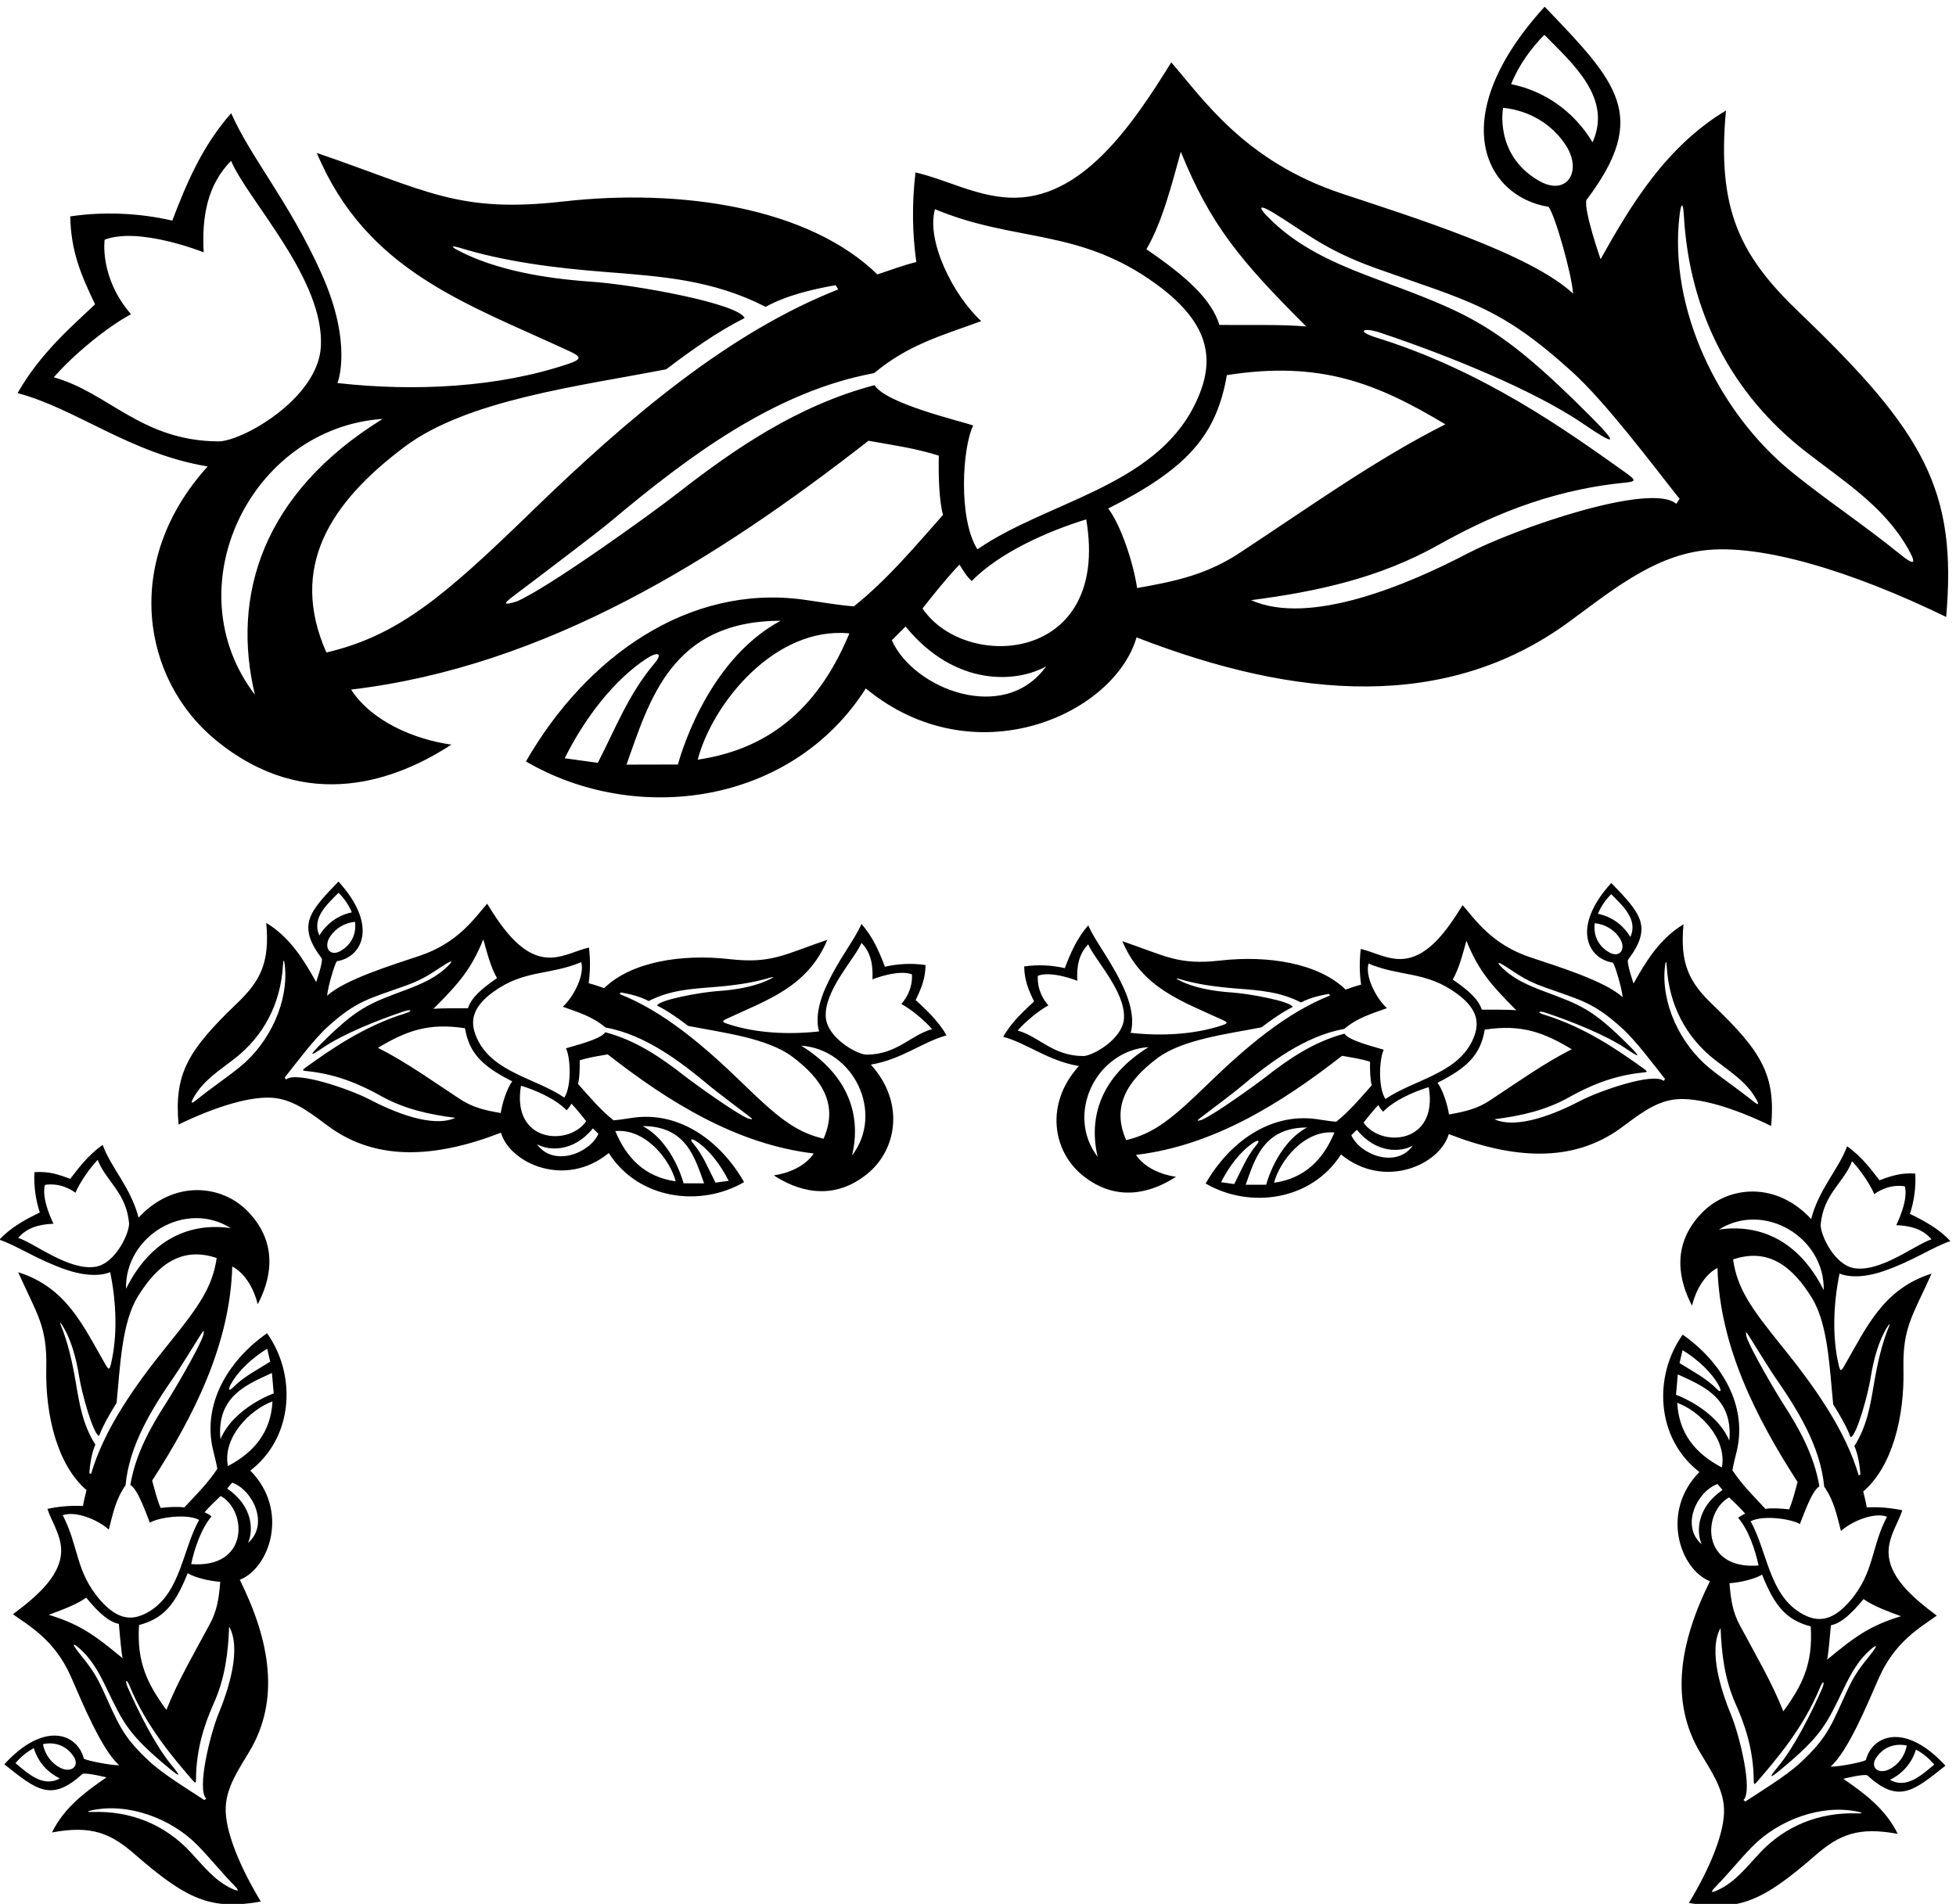
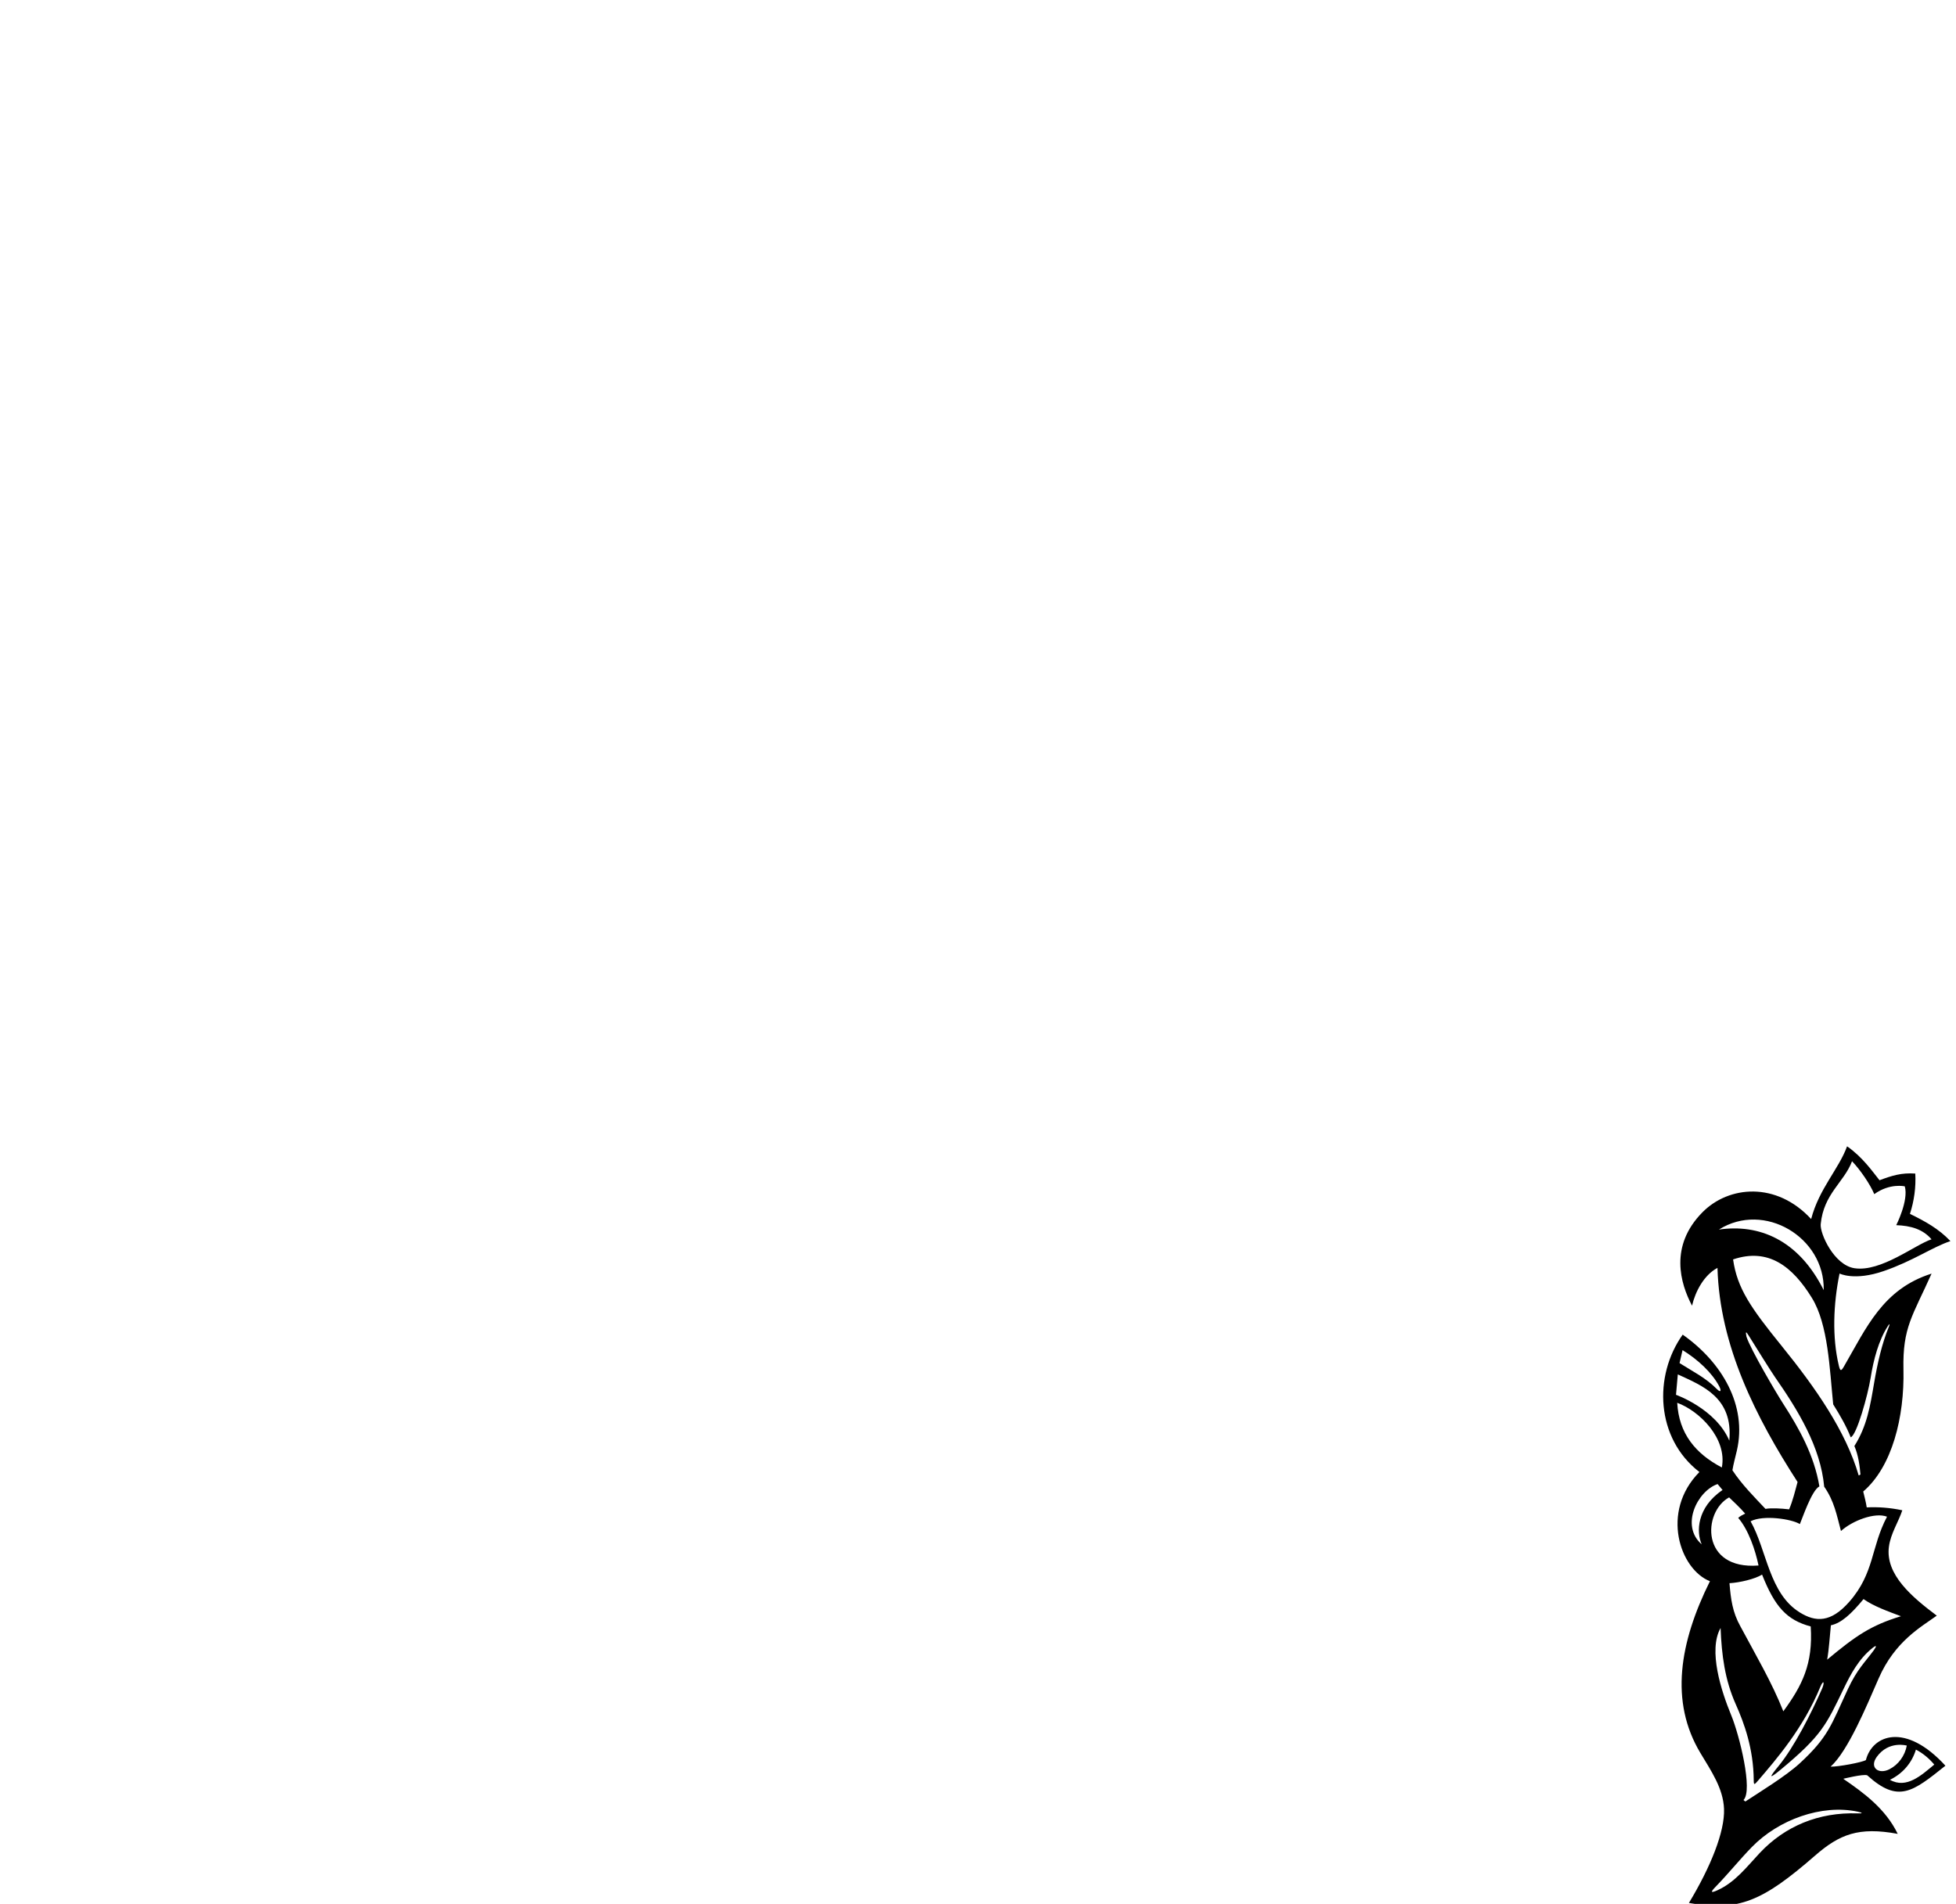
<svg xmlns="http://www.w3.org/2000/svg" version="1.1" id="svg1" width="612.433" height="596.228" viewBox="0 0 612.433 596.228">
  <defs id="defs1" />
  <g id="g1" transform="translate(-85.717,-216.933)">
-     <path id="path1" d="m 3320.13,4807.99 c 377.75,-146.65 730.21,-173.35 1016.5,35.45 100.06,72.97 196.08,153.44 316.66,169.1 135.19,17.55 352.66,-49.32 572.82,-156.48 26.01,298.26 -51.35,435.09 -346.07,717.28 -138.79,132.89 -194.11,241.43 -172.33,475.21 -140.4,-84.59 -222.3,-219.59 -295.19,-350.09 0,0 -40.23,115.58 -33.27,139.4 149.66,198.25 72.97,276.4 -98.4,455.14 -236.6,-259.67 -141.46,-447.02 9.27,-471.24 15.3,-19.8 54.9,-159.3 57.59,-204.3 -100.48,94.16 -380.67,181.01 -545.3,235.85 -228.78,76.21 -326.23,223.51 -400.59,308.65 -94.29,-152.33 -213.29,-326.03 -380.99,-318.55 -79.16,3.53 -149.44,42.81 -221.1,59.35 -9,-75.6 -7.2,-145.2 1.95,-211.05 -28.74,-6.89 -62.08,-19.05 -91.65,-29.1 -161.41,157.01 -460.03,203.46 -740.19,171.68 -248.3,-28.16 -320.56,25.84 -579.5,114.37 116.62,-278.41 352.67,-354.52 593.14,-466.1 29.8,-13.83 32.5,-19.23 -2.5,-31.01 -162.5,-54.69 -358.46,-65.37 -542.05,-44.69 0,0 37.38,90.74 -37.77,258.07 -75.82,168.84 -166.57,272.98 -212.42,377.32 -66.6,-75.59 -103.5,-160.49 -138.6,-252.89 -78.3,18 -161.999,21.6 -240.3,9.9 1.801,-81.9 24.301,-135.9 58.5,-207 -46.977,-45.07 -128.133,-112.88 -182.477,-209.12 137.746,-36.28 264.793,-142.35 447.487,-172.69 -202.912,-224.03 -153.409,-502.43 18.44,-643.78 215.97,-177.64 430.51,-92.62 555.34,-11.21 -85.17,11.8 -187.22,54.01 -236.09,129.61 458.63,54.41 860.65,306.78 1217.99,585.89 55.8,-9.9 112.5,-18 165.6,-35.1 -1.13,-47.92 0.67,-105.75 9.9,-139.5 -64.8,-72.9 -130.73,-152.32 -209.93,-215.32 -38.96,3 -78.36,10.26 -117.62,15.69 -271.07,37.43 -512.24,-133.78 -654.35,-380.86 258.82,-151.11 625.2,-103.22 800.1,171.9 255.19,-210.17 584.33,-62.2 637.4,120.22 z m -1346.3,-284.63 c 47.3,94.61 115.68,184.12 192.61,234.59 26.21,17.19 39.53,13.35 18.7,-11.32 -61.08,-72.39 -91.78,-153.5 -133.31,-234.06 z m 145.5,-14.99 c 54,150.79 105.5,338.69 362.7,338.69 -180.3,-96.9 -241.5,-338.39 -241.5,-338.39 z m 167.67,11.72 c 35.14,133.37 182.19,314.33 357.03,297.27 -67.72,-163.41 -177.65,-271.21 -357.03,-297.27 z m 1034.42,404.07 c -9,60.3 -38.28,148.09 -67.98,187.27 182.28,92.2 254.4,169.21 279.26,314.07 219.41,34.41 352.34,-18.59 514.42,-115.84 -162.9,-81.9 -319.5,-194.4 -477,-297.9 -80.1,-54.9 -155.99,-71.4 -248.7,-87.6 z m 1277,877.63 c 3.94,32.83 8.47,29.61 10.21,-0.99 13.01,-228.58 113.14,-420.01 286.05,-554.89 88.89,-69.34 184.55,-128.42 241.32,-228.52 22.88,-40.34 13.45,-39.46 -19.33,-12.88 -85.64,69.42 -171.1,125.49 -253.83,192.62 -174.69,141.77 -290.54,386.84 -264.42,604.66 z m -332.49,82.11 c -104.24,61.48 -82.91,170.96 -82.91,170.96 60.92,-5.74 116.7,-38.87 148.71,-89.85 38.34,-61.05 0.46,-120.17 -65.8,-81.11 z m -64.01,226.76 c 18,45 47.92,85.72 78.29,116.09 67.5,-68.39 160.2,-149.39 113.41,-252.89 -44.1,72.89 -112.5,120.6 -191.7,136.8 z m -561.83,-301.57 c 73.48,-44.15 119.9,-87.56 242.39,-131.48 218.21,-78.23 291.71,-88.9 462.66,-244 82.02,-74.4 190.49,-220.51 253.38,-299.45 l -7.81,-11.7 c -60.59,52.2 -380.87,-59.08 -492.21,-117.31 -136.08,-71.18 -370.11,-171.79 -508.58,-109.49 157.71,20.43 302.8,52.73 440.67,129.91 107.79,60.33 252.61,128.33 438.16,146.6 29.96,2.96 27.5,6.07 -1.44,26.65 -132.84,94.48 -330.65,237.07 -582.85,315.12 -48.6,15.33 -30.46,24.54 7.93,11.94 155.52,-51.84 362.04,-134.88 478.86,-214.66 76.13,-51.98 86.09,-51.7 18.83,15.89 -220.57,221.68 -288.79,243.3 -506.98,325.18 -92.02,34.53 -184.73,73.42 -256.73,148.67 -21.69,22.67 -13.92,24.75 13.72,8.13 z m -215.77,142.27 c 69.93,-172.13 139.28,-255.38 295.2,-411.3 -62.1,5.4 -140.4,2.7 -204.3,3.6 -18.57,59.83 -76.33,112.97 -171.9,178.2 36.9,63 59.4,151.2 81,229.5 z m -2653.179,-531 c 45.382,52.44 125.613,118.75 181.797,148.5 -74.997,86.4 -62.098,175.5 -62.098,175.5 81.297,31.2 233.1,-29.7 233.1,-29.7 -4.5,84.6 8.7,158.7 64.5,215.39 39.86,-93.49 221.17,-280.03 211.35,-438.48 -7.57,-121.93 -185.89,-222.46 -241.34,-222.11 -181.032,1.16 -258.305,114.86 -387.309,150.9 z m 774.259,-97.9 c -284.76,-176.04 -356.37,-417.88 -300.81,-649.5 -192.33,251.45 -11.16,627.94 300.81,649.5 z m -132.56,-550.1 c -89.12,201.69 9.32,353.32 184.38,484.57 147.59,110.64 411.4,142.64 615.71,182.33 59.4,45 119.7,88.2 184.5,120.6 -13.5,33.9 -256.67,78.5 -361.43,85.68 -108.68,7.44 -224.92,27.19 -313.6,73.86 -20.56,10.82 -10.02,10.34 2.24,6.55 107.09,-33.09 224.03,-48.07 342.67,-57.39 136.14,-10.68 255.37,-18.67 379.62,-82.3 52.2,28.8 117.3,42.6 164.7,51 l 6.3,-9.9 c -254.76,-100.15 -491.59,-299.25 -723.18,-524.27 -205.86,-200.02 -313.58,-291.01 -481.91,-330.73 z m 1290.46,629.5 c -181.82,-47.81 -331.56,-151.26 -465.59,-255.97 -59.96,-46.84 -303.37,-222.07 -377.07,-253.39 -31.99,-9.58 -31.52,-5.45 -8.69,11.78 65.99,49.79 198.37,150.02 229.36,176.02 184.19,154.58 387.86,306.9 621.22,349.96 79.8,67.2 161.1,89.1 251.99,122.4 -66.29,60.88 -130.11,189.13 -108.93,263.53 188.82,-78.87 338.99,-43.49 521.47,-176.85 133.8,-97.79 138.1,-187.2 89.26,-285.08 -95.85,-192.06 -347.96,-226.8 -510.8,-338.9 -45.63,71.72 -35.56,240.28 -9.89,291.6 -27.9,9.9 -205.68,51.21 -232.33,94.9 z m 40.63,-600.7 32.4,32.4 c 117.47,-143.58 262.62,-132.41 331.19,-93.6 -98.73,-137.75 -312.46,-53.34 -363.59,61.2 z m 72.34,74.93 c 19.39,24.75 58.16,73.57 86.96,103.27 9.9,-15.6 16.2,-27 28.8,-38.7 65.63,67.36 180.74,118.03 269.6,145.15 57.94,-339.7 -285.24,-358.61 -385.36,-209.72" style="fill:#000000;fill-opacity:1;fill-rule:nonzero;stroke:none" transform="matrix(0.133,0,0,-0.133,0,1056)" />
-     <path id="path2" d="m 4814.16,3657.55 c 10.36,118.76 -20.45,173.25 -137.81,285.62 -55.27,52.92 -77.3,96.14 -68.62,189.23 -55.91,-33.69 -88.52,-87.44 -117.55,-139.4 0,0 -16.02,46.02 -13.25,55.5 59.6,78.95 29.06,110.07 -39.18,181.25 -94.21,-103.41 -56.33,-178.01 3.69,-187.66 6.1,-7.88 21.86,-63.43 22.94,-81.35 -40.02,37.49 -151.59,72.08 -217.15,93.92 -91.1,30.34 -129.9,89 -159.51,122.9 -37.55,-60.65 -84.93,-129.83 -151.72,-126.85 -31.52,1.41 -59.5,17.05 -88.04,23.64 -3.58,-30.11 -2.87,-57.82 0.78,-84.05 -11.44,-2.74 -24.72,-7.58 -36.5,-11.58 -64.27,62.52 -183.18,81.02 -294.75,68.36 -98.87,-11.21 -127.64,10.29 -230.76,45.55 46.45,-110.87 140.44,-141.17 236.2,-185.61 11.86,-5.5 12.94,-7.66 -1,-12.35 -64.7,-21.78 -142.74,-26.03 -215.84,-17.79 0,0 14.88,36.13 -15.04,102.76 -30.19,67.24 -66.33,108.7 -84.59,150.25 -26.52,-30.1 -41.21,-63.91 -55.19,-100.7 -31.18,7.17 -64.51,8.6 -95.69,3.94 0.72,-32.61 9.68,-54.11 23.3,-82.42 -18.71,-17.95 -51.03,-44.96 -72.67,-83.28 54.85,-14.45 105.44,-56.68 178.19,-68.76 -80.8,-89.21 -61.08,-200.08 7.35,-256.36 86,-70.74 171.43,-36.88 221.14,-4.46 -33.92,4.7 -74.56,21.51 -94.02,51.61 182.63,21.67 342.72,122.16 485.01,233.3 22.22,-3.94 44.8,-7.17 65.94,-13.97 -0.44,-19.09 0.27,-42.11 3.95,-55.56 -25.81,-29.02 -52.06,-60.65 -83.6,-85.74 -15.51,1.2 -31.2,4.09 -46.83,6.25 -107.95,14.91 -203.98,-53.27 -260.57,-151.66 103.06,-60.17 248.96,-41.1 318.6,68.45 101.62,-83.69 232.68,-24.76 253.82,47.88 150.42,-58.4 290.77,-69.03 404.77,14.11 39.84,29.06 78.08,61.1 126.1,67.34 53.83,6.99 140.43,-19.64 228.1,-62.31 z M 3519.09,3525.07 c 18.83,37.67 46.06,73.31 76.7,93.41 10.43,6.84 15.73,5.32 7.44,-4.51 -24.32,-28.83 -36.55,-61.12 -53.09,-93.2 z m 57.93,-5.98 c 21.51,60.05 42.02,134.87 144.43,134.87 -71.79,-38.58 -96.16,-134.75 -96.16,-134.75 z m 66.77,4.67 c 14,53.11 72.55,125.17 142.17,118.38 -26.96,-65.07 -70.74,-108 -142.17,-118.38 z m 920.42,510.38 c 1.57,13.07 3.37,11.79 4.06,-0.39 5.19,-91.03 45.06,-167.25 113.91,-220.96 35.4,-27.61 73.49,-51.14 96.1,-91 9.11,-16.07 5.35,-15.71 -7.7,-5.13 -34.1,27.64 -68.13,49.97 -101.08,76.7 -69.56,56.46 -115.69,154.04 -105.29,240.78 z m -132.4,32.7 c -41.51,24.48 -33.02,68.07 -33.02,68.07 24.26,-2.28 46.48,-15.47 59.22,-35.77 15.27,-24.32 0.19,-47.86 -26.2,-32.3 z m -25.49,90.29 c 7.17,17.92 19.08,34.14 31.18,46.23 26.88,-27.23 63.79,-59.49 45.16,-100.7 -17.57,29.03 -44.8,48.02 -76.34,54.47 z m -309.64,-63.43 c 27.84,-68.54 55.46,-101.69 117.55,-163.78 -24.73,2.15 -55.91,1.07 -81.35,1.43 -7.4,23.83 -30.4,44.99 -68.46,70.96 14.7,25.09 23.65,60.21 32.26,91.39 z M 3040.17,3882.25 c 18.07,20.89 50.02,47.29 72.39,59.14 -29.86,34.4 -24.72,69.88 -24.72,69.88 32.37,12.43 92.82,-11.82 92.82,-11.82 -1.8,33.68 3.46,63.19 25.68,85.77 15.87,-37.23 88.07,-111.51 84.16,-174.61 -3.01,-48.55 -74.02,-88.58 -96.1,-88.44 -72.09,0.46 -102.86,45.73 -154.23,60.08 z m 308.31,-38.98 c -113.39,-70.1 -141.91,-166.4 -119.78,-258.64 -76.59,100.14 -4.44,250.05 119.78,258.64 z m -52.78,-219.05 c -35.49,80.32 3.71,140.69 73.42,192.95 58.77,44.06 163.82,56.81 245.18,72.61 23.65,17.92 47.66,35.12 73.47,48.02 -5.38,13.5 -102.21,31.26 -143.93,34.12 -43.28,2.96 -89.56,10.83 -124.88,29.41 -8.18,4.31 -3.99,4.12 0.9,2.61 42.64,-13.17 89.21,-19.14 136.45,-22.85 54.21,-4.25 101.69,-7.43 151.17,-32.77 20.78,11.47 46.7,16.96 65.58,20.31 l 2.51,-3.95 c -101.45,-39.88 -195.75,-119.16 -287.98,-208.77 -81.97,-79.64 -124.86,-115.87 -191.89,-131.69 z m 530.04,11.47 12.9,12.9 c 46.78,-57.18 104.58,-52.73 131.89,-37.27 -39.32,-54.86 -124.42,-21.25 -144.79,24.37 z m 28.81,29.83 c 7.72,9.86 23.16,29.3 34.63,41.13 3.94,-6.22 6.45,-10.76 11.46,-15.41 26.14,26.82 71.98,46.99 107.36,57.79 23.07,-135.27 -113.58,-142.8 -153.45,-83.51 z m 51.47,55.46 c -18.18,28.56 -14.16,95.68 -3.94,116.12 -11.11,3.94 -81.9,20.39 -92.52,37.79 -72.4,-19.04 -132.02,-60.23 -185.4,-101.93 -23.87,-18.65 -120.8,-88.43 -150.15,-100.9 -12.74,-3.82 -12.55,-2.17 -3.46,4.69 26.28,19.82 79,59.73 91.33,70.09 73.35,61.55 154.45,122.21 247.38,139.36 31.77,26.76 64.15,35.48 100.34,48.74 -26.39,24.24 -51.81,75.31 -43.38,104.94 75.19,-31.41 134.99,-17.32 207.66,-70.43 53.28,-38.94 54.99,-74.54 35.54,-113.52 -38.17,-76.48 -138.56,-90.31 -203.4,-134.95 z m 149.68,-36.31 c -3.58,24.01 -15.24,58.97 -27.07,74.57 72.58,36.71 101.3,67.38 111.2,125.06 87.37,13.7 140.31,-7.4 204.85,-46.13 -64.87,-32.61 -127.23,-77.41 -189.95,-118.62 -31.89,-21.86 -62.11,-28.43 -99.03,-34.88 z m 505.44,78.96 c -24.13,20.79 -151.66,-23.53 -196,-46.72 -54.19,-28.34 -147.38,-68.4 -202.52,-43.59 62.8,8.13 120.58,20.99 175.48,51.73 42.92,24.02 100.59,51.1 174.47,58.38 11.93,1.17 10.95,2.41 -0.57,10.61 -52.9,37.62 -131.66,94.4 -232.09,125.48 -19.36,6.1 -12.14,9.77 3.16,4.75 61.93,-20.64 144.16,-53.7 190.68,-85.47 30.31,-20.71 34.28,-20.59 7.5,6.32 -87.84,88.27 -115,96.88 -201.89,129.49 -36.64,13.75 -73.56,29.24 -102.23,59.2 -8.63,9.03 -5.54,9.85 5.47,3.24 29.26,-17.59 47.74,-34.87 96.52,-52.35 86.89,-31.16 116.16,-35.41 184.23,-97.17 32.66,-29.63 75.86,-87.81 100.9,-119.24 l -3.11,-4.66" style="fill:#000000;fill-opacity:1;fill-rule:nonzero;stroke:none" transform="matrix(0.133,0,0,-0.133,0,1056)" />
    <path id="path3" d="m 5040.29,2128.57 c 73.25,-66.48 107,-38.89 184.05,22.64 -94.47,103.17 -172.2,72.18 -187.22,13.28 -8.41,-5.35 -65.15,-16.04 -83.1,-15.49 40.96,36.46 85.48,144.45 113.15,207.77 38.46,87.99 100.37,121.33 136.81,147.76 -57.01,42.87 -121.62,96.31 -112.62,162.55 4.25,31.26 22.35,57.72 31.49,85.55 -29.65,6.29 -57.32,8.08 -83.76,6.82 -1.7,11.64 -5.33,25.3 -8.25,37.39 68.07,58.36 97.24,175.12 94.71,287.36 -2.23,99.49 21.78,126.2 66.2,225.7 -114.6,-36.23 -153.27,-127.1 -206.18,-218.45 -6.55,-11.32 -8.79,-12.2 -12.21,2.1 -15.84,66.41 -13.02,144.51 1.78,216.57 0,0 34.64,-18.08 103.7,5.7 69.69,23.99 114.25,56.23 157.29,70.66 -27.59,29.14 -59.93,46.82 -95.31,64.07 9.95,30.4 14.39,63.47 12.57,94.94 -32.55,2.23 -54.77,-4.75 -84.2,-15.76 -16.18,20.25 -40.15,54.88 -76.36,79.9 -19.35,-53.33 -65.99,-99.9 -84.58,-171.25 -81.55,88.52 -193.74,78.91 -255.98,15.84 -78.21,-79.26 -52.21,-167.4 -24.42,-219.83 7.74,33.35 28.16,72.3 59.89,88.97 5.08,-183.84 90.71,-352.36 188.54,-504.11 -5.93,-21.77 -11.19,-43.96 -19.88,-64.4 -18.96,2.17 -41.96,3.53 -55.67,1.09 -26.59,28.32 -55.71,57.32 -77.85,90.99 2.6,15.35 6.89,30.71 10.46,46.08 24.59,106.16 -34.63,207.96 -127.5,273.2 -69.24,-97.2 -63.43,-244.22 39.39,-323.48 -92.53,-93.64 -45.69,-229.49 24.75,-257.1 -71.75,-144.53 -95.02,-283.34 -22.52,-404.39 25.34,-42.31 53.8,-83.28 55.68,-131.67 2.09,-54.24 -32.25,-138.07 -82.66,-221.53 117.34,-21.04 174.39,4.71 296.9,111.44 57.69,50.26 102.73,68.29 194.66,51.25 -28.5,58.72 -79.09,96.05 -128.22,129.66 0,0 47.28,11.79 56.47,8.18 z m 157.79,25.28 c -29.55,-24.31 -65.01,-58.16 -104.37,-35.87 30.5,14.86 51.88,40.27 61.15,71.1 17.19,-8.76 32.27,-22.09 43.22,-35.23 z m -135.45,18 c 28.13,39.13 70.78,26.73 70.78,26.73 -4.46,-23.95 -19.61,-44.88 -40.98,-55.74 -25.59,-13.01 -47.68,4.14 -29.8,29.01 z m 57.03,331.33 c -70.78,-21.54 -106.29,-46.04 -173.73,-102.27 4.37,24.43 6.12,55.58 8.77,80.89 24.4,5.21 47.55,26.21 76.86,61.76 23.65,-16.9 57.82,-29 88.1,-40.38 z m -115.14,1071.28 c 19.16,-19.88 42.57,-54.08 52.35,-77.43 36.96,26.63 71.83,18.31 71.83,18.31 9.45,-33.36 -20.16,-91.37 -20.16,-91.37 33.71,-1.26 62.62,-9.16 83.1,-33.33 -38.51,-12.44 -119.01,-77.64 -181.5,-68.04 -48.08,7.38 -81.53,81.72 -79.39,103.7 6.96,71.75 54.83,98.3 73.77,148.16 z m -66.68,-303.52 c -59.57,119.26 -152.9,156.36 -246.75,142.66 106.64,67.22 249.42,-18.17 246.75,-142.66 z m -27.85,-18.2 c 38.57,-62.51 41.77,-168.28 50.16,-250.73 15.71,-25.17 30.67,-50.64 41.19,-77.51 13.93,4.14 40.36,98.97 46.98,140.25 6.86,42.84 18.87,88.22 40.57,121.71 5.03,7.77 4.46,3.61 2.52,-1.12 -16.98,-41.28 -27.12,-87.12 -35.09,-133.83 -9.13,-53.6 -16.59,-100.6 -46.29,-147.59 9.54,-21.73 12.67,-48.04 14.3,-67.15 l -4.15,-2.14 c -30.55,104.64 -101,205.71 -181.9,305.66 -71.92,88.83 -104.13,134.82 -113.82,203.01 83.19,28.08 139.78,-16.41 185.53,-90.56 z m -28.31,-532.58 c 4.94,10.72 27.71,79.73 46,88.73 -12.42,73.82 -48.06,136.93 -84.77,193.84 -16.41,25.47 -77.15,128.3 -86.92,158.66 -2.65,13.03 -1.03,12.69 4.98,3.02 17.38,-27.96 52.36,-84.07 61.56,-97.29 54.68,-78.61 107.76,-164.86 116.44,-258.95 23.78,-34.06 29.54,-67.09 39.47,-104.34 26.53,24.1 79.69,44.8 108.43,33.72 -38.07,-72.04 -29.44,-132.87 -88.89,-200.44 -43.59,-49.54 -79.21,-48.03 -116.27,-25.14 -72.72,44.92 -77.42,146.15 -116.02,214.76 30.08,15.52 96.57,5.46 115.99,-6.57 z m -38.91,-440.88 c -26.62,67.55 -65.6,133.7 -100.98,199.88 -18.89,33.74 -22.7,64.43 -25.79,101.78 24.24,1.4 60.11,9.85 76.71,20.22 30.01,-75.6 57.95,-106.97 114.5,-122.04 5.76,-88.25 -20.04,-139.06 -64.44,-199.84 z m -237.24,850.5 c 35.82,-22.17 68.86,-52.5 86.1,-84.83 5.87,-11.01 3.87,-16.15 -5.16,-7.01 -26.51,26.83 -57.58,41.93 -88.03,61.29 z m -11.18,-57.17 c 57.86,-26.84 130.52,-54.02 121.27,-156.02 -31.94,74.99 -125.51,107.95 -125.51,107.95 z m -1.39,-66.91 c 51.63,-18.74 118.11,-83.56 105.05,-152.28 -62.37,32.73 -101.16,80.21 -105.05,152.28 z m 57.68,-333.31 c -51.07,44.11 -9.91,125.84 37.36,141.99 l 11.68,-14.01 c -61.17,-41.42 -61.96,-99.39 -49.04,-127.98 z m 64.47,110.61 c 9.12,-8.58 27.08,-25.71 37.82,-38.2 -6.54,-3.37 -11.29,-5.45 -16.38,-10.03 24.35,-28.45 40.31,-75.93 47.86,-112.14 -136.8,-10.76 -131.95,126.02 -69.3,160.37 z m -20.07,-307.52 c 2.43,-63.27 10.02,-121.98 35.66,-179.43 20.05,-44.91 41.81,-104.79 42.38,-179.03 0.1,-11.99 1.42,-11.13 10.62,-0.39 42.25,49.28 105.91,122.6 145.94,219.81 7.82,18.72 10.82,11.2 4.45,-3.58 -26.16,-59.81 -66.52,-138.72 -102.36,-182.18 -23.35,-28.32 -23.6,-32.28 5.63,-8.04 95.84,79.5 106.87,105.77 147.19,189.36 17,35.25 35.77,70.62 68.2,96.46 9.76,7.79 10.31,4.63 2.73,-5.73 -20.16,-27.55 -39.04,-44.4 -60.86,-91.39 -38.88,-83.73 -45.75,-112.49 -113.41,-174.71 -32.46,-29.85 -94.3,-67.61 -127.87,-89.7 l -4.36,3.51 c 22.88,22.15 -9.73,153.17 -28.82,199.42 -23.33,56.52 -54.81,152.96 -25.12,205.62 z m 323.07,-432.54 c 12.87,-2.74 11.44,-4.42 -0.76,-4.01 -91.12,3.06 -170.64,-29.76 -230.35,-93.48 -30.7,-32.75 -57.57,-68.56 -99.3,-87.48 -16.82,-7.62 -16.13,-3.92 -4.41,8.13 30.6,31.47 55.91,63.34 85.51,93.74 62.51,64.17 163.86,101.3 249.31,83.1" style="fill:#000000;fill-opacity:1;fill-rule:nonzero;stroke:none" transform="matrix(0.133,0,0,-0.133,0,1056)" />
-     <path id="path4" d="m 2800.13,3954.04 c 13.62,28.31 22.58,49.81 23.29,82.42 -31.18,4.67 -64.51,3.23 -95.69,-3.94 -13.97,36.8 -28.67,70.61 -55.19,100.71 -18.25,-41.55 -54.39,-83.02 -84.59,-150.26 -29.92,-66.63 -15.04,-102.76 -15.04,-102.76 -73.1,-8.24 -151.13,-3.98 -215.84,17.79 -13.94,4.7 -12.86,6.85 -1,12.36 95.76,44.43 189.75,74.73 236.2,185.6 -103.12,-35.25 -131.89,-56.76 -230.76,-45.54 -111.56,12.65 -230.48,-5.85 -294.75,-68.37 -11.78,4 -25.05,8.85 -36.49,11.59 3.64,26.22 4.36,53.93 0.77,84.04 -28.54,-6.59 -56.52,-22.23 -88.04,-23.63 -66.78,-2.98 -114.17,66.19 -151.72,126.84 -29.61,-33.9 -68.41,-92.55 -159.51,-122.9 -65.56,-21.84 -177.13,-56.42 -217.14,-93.92 1.07,17.92 16.84,73.47 22.93,81.36 60.02,9.64 97.9,84.25 3.69,187.65 -68.24,-71.18 -98.78,-102.3 -39.18,-181.24 2.77,-9.49 -13.25,-55.51 -13.25,-55.51 -29.03,51.96 -61.64,105.72 -117.55,139.41 8.68,-93.1 -13.35,-136.32 -68.62,-189.24 -117.36,-112.36 -148.17,-166.85 -137.81,-285.62 87.68,42.67 174.27,69.3 228.1,62.31 48.02,-6.24 86.26,-38.28 126.1,-67.34 114,-83.14 254.35,-72.51 404.77,-14.11 21.14,-72.64 152.2,-131.56 253.82,-47.88 69.64,-109.55 215.54,-128.62 318.6,-68.45 -56.59,98.39 -152.62,166.57 -260.57,151.66 -15.63,-2.16 -31.31,-5.05 -46.83,-6.24 -31.54,25.08 -57.79,56.71 -83.59,85.74 3.67,13.44 4.39,36.47 3.94,55.55 21.14,6.81 43.72,10.03 65.94,13.98 142.29,-111.15 302.38,-211.64 485.01,-233.31 -19.46,-30.1 -60.1,-46.91 -94.02,-51.61 49.71,-32.42 135.15,-66.27 221.15,4.46 68.43,56.29 88.14,167.15 7.34,256.36 72.75,12.08 123.34,54.32 178.19,68.77 -21.64,38.32 -53.96,65.32 -72.66,83.27 z m -516.91,-332.23 c 30.63,-20.09 57.86,-55.74 76.69,-93.41 l -31.05,-4.3 c -16.54,32.08 -28.77,64.38 -53.09,93.2 -8.29,9.83 -2.99,11.36 7.45,4.51 z m 18.76,-99.38 -48.27,0.12 c 0,0 -24.37,96.16 -96.16,134.75 102.41,0 122.92,-74.82 144.43,-134.87 z m -66.77,4.67 c -71.43,10.37 -115.2,53.3 -142.17,118.37 69.62,6.8 128.17,-65.26 142.17,-118.37 z m -452.89,569.93 c 8.61,-31.18 17.56,-66.3 32.26,-91.39 -38.06,-25.97 -61.06,-47.13 -68.45,-70.96 -25.45,-0.35 -56.63,0.72 -81.36,-1.43 62.09,62.09 89.71,95.24 117.55,163.78 z m -335.13,-26.86 c -26.39,-15.56 -41.47,7.99 -26.2,32.3 12.74,20.3 34.96,33.49 59.22,35.78 0,0 8.49,-43.6 -33.02,-68.08 z m -50.84,35.82 c -18.64,41.22 18.28,73.47 45.15,100.71 12.1,-12.1 24.02,-28.31 31.18,-46.24 -31.54,-6.44 -58.77,-25.44 -76.33,-54.47 z M 1209.5,3796.7 c -32.95,-26.74 -66.97,-49.06 -101.08,-76.71 -13.05,-10.58 -16.81,-10.93 -7.69,5.14 22.6,39.85 60.7,63.38 96.09,90.99 68.85,53.71 108.73,129.94 113.91,220.96 0.69,12.19 2.49,13.47 4.06,0.39 10.41,-86.73 -35.73,-184.32 -105.29,-240.77 z m 304.36,-76.45 c -44.33,23.19 -171.87,67.5 -196,46.71 l -3.11,4.66 c 25.05,31.43 68.24,89.61 100.9,119.24 68.07,61.77 97.34,66.01 184.24,97.17 48.77,17.49 67.25,34.77 96.51,52.35 11.01,6.62 14.1,5.79 5.47,-3.24 -28.67,-29.96 -65.59,-45.45 -102.23,-59.2 -86.89,-32.6 -114.05,-41.21 -201.88,-129.49 -26.79,-26.91 -22.82,-27.02 7.49,-6.32 46.52,31.77 128.76,64.83 190.68,85.48 15.3,5.02 22.52,1.35 3.17,-4.76 -100.43,-31.08 -179.2,-87.86 -232.1,-125.48 -11.52,-8.19 -12.5,-9.44 -0.57,-10.61 73.88,-7.28 131.55,-34.36 174.47,-58.38 54.9,-30.73 112.68,-43.59 175.48,-51.73 -55.14,-24.81 -148.33,15.26 -202.52,43.6 z M 1823.3,3688 c -36.91,6.45 -67.14,13.02 -99.03,34.88 -62.72,41.22 -125.08,86.01 -189.95,118.63 64.54,38.72 117.48,59.83 204.85,46.12 9.9,-57.68 38.62,-88.34 111.2,-125.06 -11.83,-15.6 -23.49,-50.56 -27.07,-74.57 z m 217.06,-36.08 12.9,-12.9 c -20.36,-45.61 -105.47,-79.22 -144.79,-24.37 27.31,-15.45 85.11,-19.9 131.89,37.27 z m -15.91,16.94 c -39.87,-59.29 -176.52,-51.76 -153.45,83.51 35.38,-10.8 81.22,-30.98 107.36,-57.8 5.02,4.66 7.52,9.2 11.46,15.41 11.48,-11.83 26.91,-31.27 34.63,-41.12 z m 380.54,6.53 c -29.35,12.47 -126.28,82.25 -150.15,100.9 -53.38,41.7 -113,82.89 -185.4,101.93 -10.61,-17.4 -81.4,-33.85 -92.51,-37.79 10.21,-20.43 14.23,-87.55 -3.95,-116.11 -64.84,44.64 -165.23,58.47 -203.4,134.95 -19.45,38.97 -17.74,74.58 35.55,113.52 72.66,53.1 132.46,39.01 207.65,70.42 8.43,-29.63 -16.98,-80.7 -43.38,-104.94 36.19,-13.26 68.57,-21.98 100.35,-48.74 92.92,-17.15 174.02,-77.8 247.37,-139.36 12.34,-10.35 65.05,-50.26 91.33,-70.09 9.09,-6.86 9.28,-8.51 -3.46,-4.69 z m 178.31,-47.84 c -67.02,15.82 -109.92,52.05 -191.89,131.7 -92.23,89.6 -186.53,168.89 -287.98,208.77 l 2.51,3.94 c 18.88,-3.35 44.8,-8.84 65.59,-20.31 49.47,25.34 96.95,28.52 151.16,32.77 47.24,3.71 93.81,9.68 136.45,22.85 4.89,1.52 9.09,1.71 0.9,-2.61 -35.31,-18.58 -81.6,-26.44 -124.88,-29.41 -41.71,-2.86 -138.55,-20.61 -143.92,-34.11 25.8,-12.91 49.81,-30.11 73.47,-48.03 81.35,-15.8 186.4,-28.54 245.17,-72.6 69.71,-52.26 108.91,-112.64 73.42,-192.96 z m 67,-39.58 c 22.13,92.23 -6.39,188.53 -119.78,258.64 124.23,-8.59 196.37,-158.51 119.78,-258.64 z m 34.3,237.53 c -22.08,-0.14 -93.08,39.89 -96.1,88.45 -3.91,63.09 68.29,137.37 84.16,174.6 22.22,-22.58 27.48,-52.09 25.69,-85.77 0,0 60.44,24.25 92.82,11.83 0,0 5.13,-35.48 -24.73,-69.89 22.37,-11.84 54.32,-38.25 72.39,-59.13 -51.37,-14.36 -82.14,-59.63 -154.23,-60.09" style="fill:#000000;fill-opacity:1;fill-rule:nonzero;stroke:none" transform="matrix(0.133,0,0,-0.133,0,1056)" />
-     <path id="path5" d="m 1273.16,3169.55 c -92.87,-65.25 -152.09,-167.05 -127.5,-273.2 3.57,-15.38 7.87,-30.74 10.46,-46.08 -22.14,-33.68 -51.26,-62.68 -77.84,-91 -13.72,2.44 -36.72,1.08 -55.68,-1.09 -8.69,20.44 -13.94,42.64 -19.88,64.41 97.83,151.75 183.46,320.26 188.54,504.1 31.74,-16.67 52.15,-55.62 59.89,-88.97 27.8,52.44 53.8,140.58 -24.42,219.83 -62.24,63.07 -174.43,72.68 -255.972,-15.84 -18.602,71.36 -65.238,117.92 -84.582,171.25 -36.211,-25.02 -60.184,-59.64 -76.367,-79.89 -29.426,11 -51.649,17.98 -84.196,15.75 -1.82,-31.47 2.617,-64.53 12.571,-94.94 -35.379,-17.24 -67.719,-34.93 -95.305,-64.06 43.031,-14.43 87.59,-46.68 157.277,-70.67 69.063,-23.78 103.703,-5.7 103.703,-5.7 14.809,-72.06 17.621,-150.15 1.778,-216.56 -3.414,-14.31 -5.653,-13.43 -12.207,-2.11 -52.907,91.35 -91.578,182.22 -206.18,218.46 44.422,-99.51 68.438,-126.22 66.199,-225.7 -2.527,-112.25 26.641,-229 94.711,-287.37 -2.922,-12.08 -6.547,-25.75 -8.242,-37.39 -26.445,1.26 -54.109,-0.53 -83.77,-6.82 9.137,-27.82 27.243,-54.28 31.493,-85.55 9,-66.23 -55.61,-119.68 -112.621,-162.55 36.437,-26.43 98.359,-59.77 136.808,-147.76 27.672,-63.31 72.192,-171.31 113.149,-207.77 -17.942,-0.54 -74.688,10.14 -83.09,15.49 -15.032,58.91 -92.75,89.9 -187.219,-13.27 77.051,-61.53 110.801,-89.13 184.039,-22.65 9.195,3.62 56.481,-8.18 56.481,-8.18 -49.133,-33.61 -99.723,-70.94 -128.223,-129.66 91.93,17.05 136.965,-0.99 194.656,-51.25 122.509,-106.72 179.559,-132.48 296.899,-111.44 -50.41,83.46 -84.75,167.29 -82.65,221.54 1.87,48.38 30.33,89.36 55.67,131.66 72.5,121.05 49.23,259.86 -22.52,404.39 70.44,27.61 117.28,163.46 24.76,257.11 102.81,79.25 108.62,226.27 39.38,323.48 z M 680.918,2157.18 c 10.953,13.14 26.027,26.47 43.227,35.23 9.273,-30.82 30.648,-56.23 61.144,-71.1 -39.359,-22.28 -74.816,11.57 -104.371,35.87 z m 105.656,-11.01 c -21.371,10.86 -36.515,31.79 -40.98,55.74 0,0 42.648,12.4 70.777,-26.73 17.875,-24.87 -4.211,-42.02 -29.797,-29.01 z m 400.796,902.12 c 17.25,32.32 50.29,62.66 86.1,84.82 l 7.09,-30.54 c -30.45,-19.37 -61.52,-34.46 -88.03,-61.29 -9.03,-9.15 -11.03,-4.01 -5.16,7.01 z m 97.28,27.66 4.24,-48.08 c 0,0 -93.57,-32.96 -125.51,-107.94 -9.25,102 63.41,129.18 121.27,156.02 z m -96.74,340.98 c -93.85,13.7 -187.18,-23.4 -246.754,-142.66 -2.668,124.49 140.124,209.89 246.754,142.66 z m -319.055,-91 c -62.484,-9.59 -142.98,55.6 -181.492,68.04 20.477,24.17 49.391,32.07 83.102,33.33 0,0 -29.613,58.01 -20.164,91.38 0,0 34.871,8.32 71.832,-18.32 9.773,23.35 33.183,57.55 52.351,77.44 18.934,-49.86 66.805,-76.42 73.774,-148.17 2.133,-21.98 -31.32,-96.31 -79.403,-103.7 z M 822.68,3054.84 c -7.961,46.72 -18.114,92.55 -35.086,133.83 -1.946,4.73 -2.516,8.89 2.515,1.13 21.7,-33.49 33.715,-78.88 40.575,-121.71 6.613,-41.29 33.05,-136.12 46.98,-140.25 10.516,26.86 25.481,52.33 41.188,77.5 8.39,82.46 11.589,188.23 50.16,250.73 45.748,74.15 102.348,118.64 185.538,90.56 -9.7,-68.19 -41.91,-114.18 -113.83,-203.01 -80.904,-99.94 -151.341,-201.02 -181.896,-305.66 l -4.148,2.15 c 1.625,19.1 4.754,45.41 14.297,67.15 -29.703,46.98 -37.16,93.98 -46.293,147.58 z m 77.879,-347.68 c 9.933,37.25 15.695,70.28 39.476,104.34 8.68,94.1 61.765,180.34 116.435,258.95 9.2,13.23 44.18,69.33 61.56,97.3 6.01,9.67 7.63,10 4.98,-3.03 -9.77,-30.36 -70.51,-133.19 -86.92,-158.65 -36.707,-56.92 -72.348,-120.02 -84.766,-193.85 18.285,-9 41.063,-78.01 45.992,-88.72 19.434,12.02 85.914,22.08 115.994,6.56 -38.6,-68.61 -43.3,-169.83 -116.021,-214.76 -37.059,-22.89 -72.672,-24.4 -116.266,25.15 -59.453,67.57 -50.824,128.39 -88.89,200.44 28.742,11.07 81.898,-9.62 108.426,-33.73 z M 1086.29,2604.5 c 16.61,-10.37 52.48,-18.83 76.71,-20.23 -3.09,-37.34 -6.9,-68.04 -25.79,-101.77 -35.38,-66.19 -74.36,-132.34 -100.98,-199.89 -44.398,60.78 -70.199,111.59 -64.445,199.84 56.555,15.07 84.495,46.44 114.505,122.05 z m -326.946,-97.98 c 30.277,11.38 64.445,23.47 88.101,40.37 29.305,-35.55 52.457,-56.55 76.852,-61.76 2.656,-25.31 4.402,-56.45 8.777,-80.89 -67.445,56.23 -102.953,80.74 -173.73,102.28 z m 436.376,-637.09 c 11.72,-12.04 12.41,-15.75 -4.42,-8.13 -41.73,18.92 -68.6,54.73 -99.3,87.49 -59.71,63.71 -139.227,96.54 -230.348,93.48 -12.195,-0.41 -13.636,1.27 -0.757,4.01 85.441,18.19 186.795,-18.93 249.305,-83.11 29.6,-30.4 54.91,-62.27 85.52,-93.74 z m -36.88,403.76 c -19.09,-46.25 -51.7,-177.26 -28.82,-199.42 l -4.36,-3.51 c -33.57,22.1 -95.41,59.86 -127.867,89.7 -67.656,62.22 -74.531,90.99 -113.406,174.71 -21.824,46.99 -40.707,63.84 -60.864,91.39 -7.582,10.37 -7.035,13.52 2.735,5.74 32.43,-25.85 51.187,-61.21 68.191,-96.47 40.321,-83.58 51.352,-109.85 147.191,-189.35 29.23,-24.25 28.99,-20.28 5.63,8.03 -35.84,43.46 -76.204,122.37 -102.356,182.19 -6.379,14.77 -3.379,22.29 4.449,3.57 40.028,-97.21 103.687,-170.53 145.937,-219.81 9.2,-10.73 10.53,-11.6 10.62,0.39 0.57,74.24 22.33,134.12 42.38,179.04 25.65,57.45 33.24,116.15 35.66,179.43 29.69,-52.67 -1.79,-149.1 -25.12,-205.63 z m -64.25,352.77 c 7.55,36.22 23.51,83.69 47.86,112.14 -5.09,4.58 -9.84,6.67 -16.38,10.03 10.74,12.49 28.71,29.62 37.82,38.2 62.65,-34.35 67.5,-171.12 -69.3,-160.37 z m 133.77,49.77 c 12.92,28.59 12.13,86.55 -49.04,127.97 l 11.69,14.01 c 47.26,-16.15 88.42,-97.87 37.35,-141.98 z m -47.37,181.02 c -13.06,68.72 53.42,133.55 105.05,152.29 -3.89,-72.08 -42.68,-119.56 -105.05,-152.29" style="fill:#000000;fill-opacity:1;fill-rule:nonzero;stroke:none" transform="matrix(0.133,0,0,-0.133,0,1056)" />
  </g>
</svg>